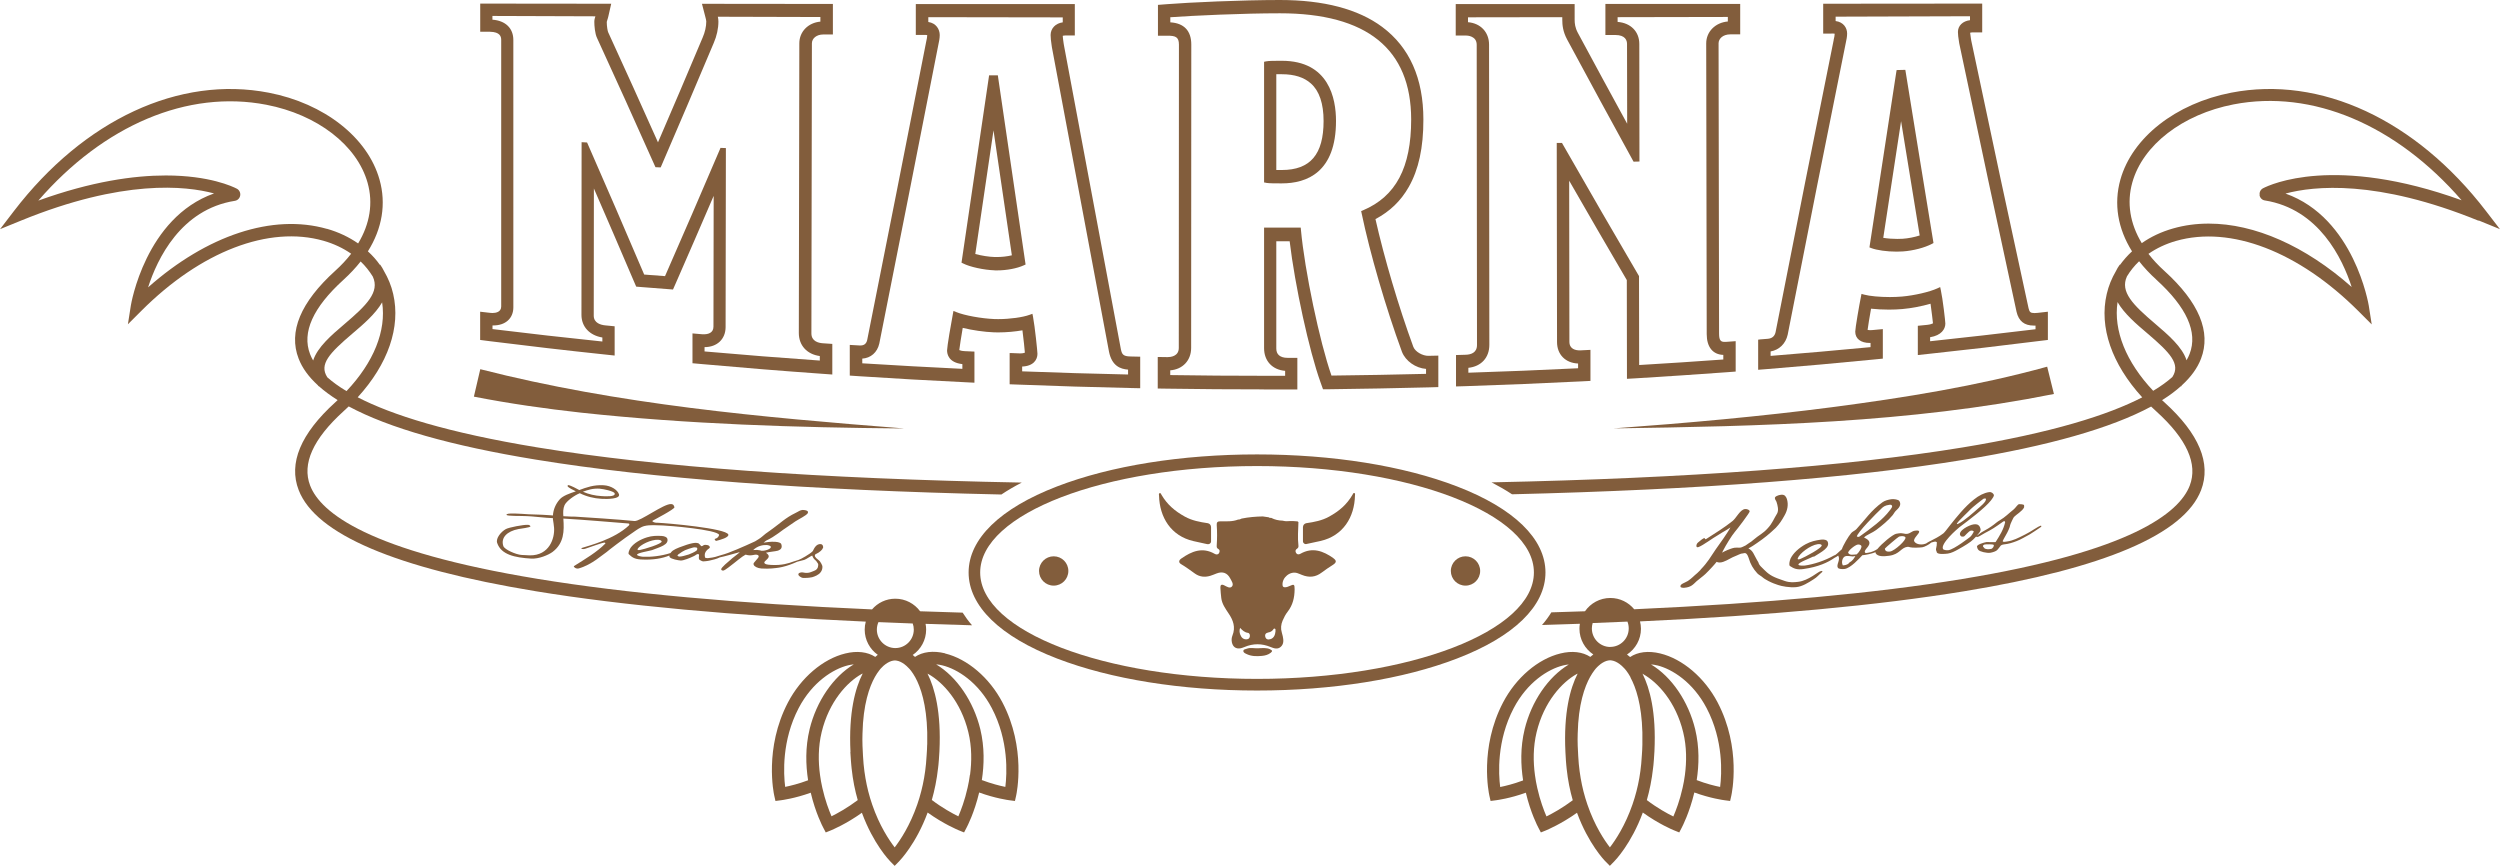
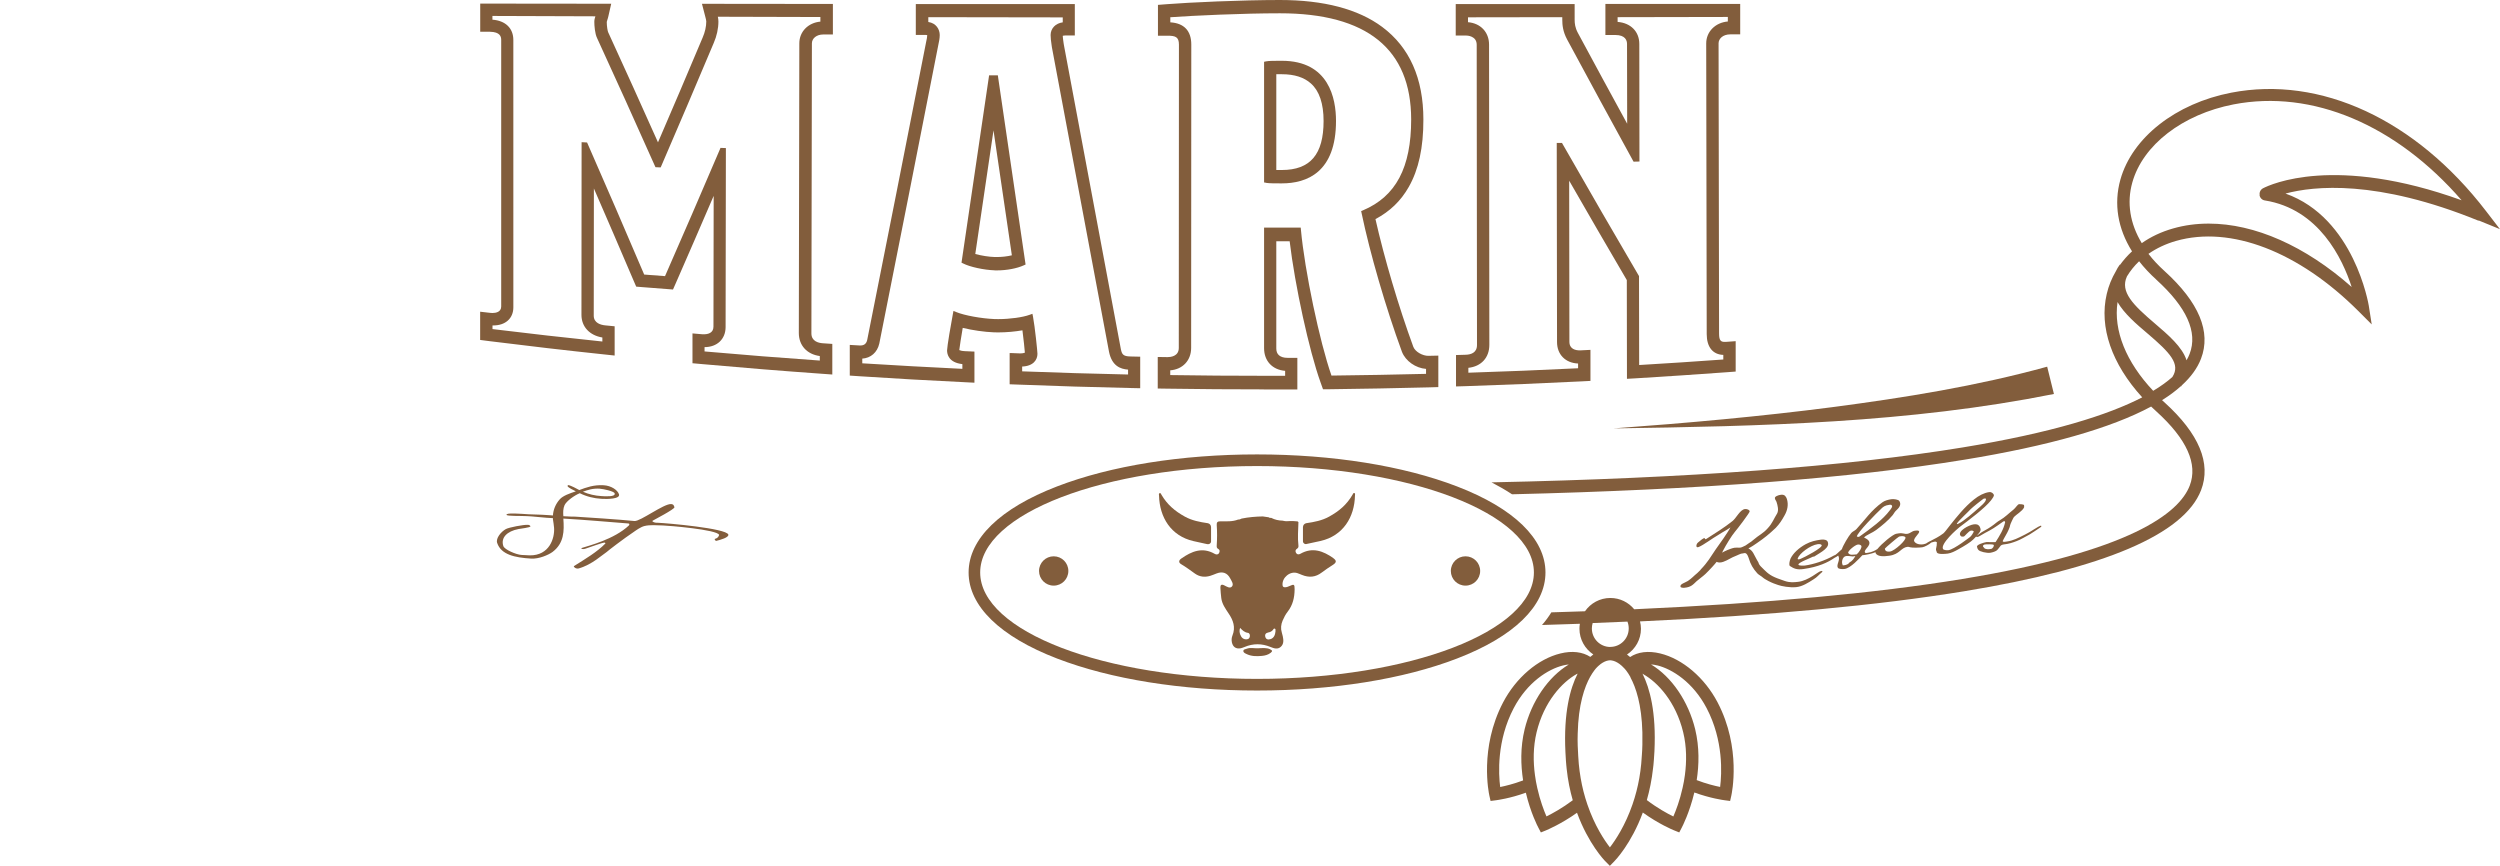
<svg xmlns="http://www.w3.org/2000/svg" id="katman_2" data-name="katman 2" viewBox="0 0 347.92 120.48">
  <defs>
    <style>      .cls-1 {        fill: #825d3c;        stroke-width: 0px;      }    </style>
  </defs>
  <g id="katman_1" data-name="katman 1">
    <g>
      <path class="cls-1" d="m255.03,56.66c-10.11,1.31-20.29,2.22-30.48,2.96,20.48-.3,41.12-.75,61.29-4.79l-.94-3.8c-9.74,2.69-19.83,4.31-29.88,5.63" />
-       <path class="cls-1" d="m125.74,59.62c-19.76-1.55-39.67-3.32-58.9-8.24l-.89,3.82c4.97.97,9.95,1.68,14.93,2.23,14.9,1.61,29.9,2.07,44.86,2.2" />
      <path class="cls-1" d="m344.97,30.69l2.94,1.2-1.94-2.52c-9.77-12.72-23.03-18.88-35.46-16.47-7.73,1.5-13.78,6.25-15.42,12.1-.94,3.37-.37,6.8,1.62,9.98-.63.58-1.18,1.21-1.67,1.88l-.04-.02c-.22.3-.39.6-.53.89-.58.99-1.02,2.05-1.28,3.19-1.08,4.62.71,9.75,4.94,14.38-4.73,2.44-12.48,4.92-25.05,6.98-16.16,2.65-38.13,4.28-65.5,4.85,1.02.53,1.97,1.08,2.85,1.66,26.15-.63,47.25-2.24,62.93-4.81,11.74-1.92,20.43-4.4,26.01-7.4.24.23.48.46.73.68,4.24,3.84,5.8,7.32,4.64,10.33-1.47,3.79-8.15,9.13-31.66,12.99-12.04,1.98-27.32,3.38-45.65,4.21-.79-.96-1.98-1.57-3.32-1.57-1.46,0-2.75.73-3.53,1.85-1.54.05-3.1.11-4.68.15-.37.6-.8,1.19-1.3,1.76,1.78-.05,3.54-.11,5.27-.17-.04.23-.06.46-.06.69,0,1.49.77,2.81,1.93,3.58-.14.1-.28.22-.42.34-1.07-.7-2.53-.88-4.15-.48-3.13.76-6.19,3.38-7.99,6.82-3.33,6.36-1.97,12.68-1.91,12.95l.17.76.77-.1c.15-.02,1.92-.25,4.14-1.05.66,2.79,1.65,4.7,1.73,4.84l.36.69.72-.29c.16-.07,2.11-.88,4.31-2.45,1.59,4.33,3.82,6.64,3.96,6.77l.61.62.61-.62c.13-.13,2.38-2.45,3.98-6.8,2.22,1.6,4.19,2.42,4.35,2.48l.72.29.36-.69c.08-.15,1.07-2.07,1.74-4.87,2.25.82,4.06,1.06,4.21,1.08l.77.1.17-.76c.06-.27,1.42-6.59-1.91-12.95-1.8-3.44-4.87-6.06-7.99-6.82-1.64-.4-3.12-.22-4.19.5-.14-.13-.28-.24-.43-.35,1.17-.77,1.94-2.09,1.94-3.58,0-.36-.05-.7-.13-1.03,18.06-.83,33.14-2.23,45.09-4.19,19.53-3.2,30.62-7.93,32.99-14.07,1.44-3.74-.27-7.85-5.09-12.22-.11-.1-.23-.21-.34-.31,1-.62,1.87-1.27,2.62-1.94l.03.03s.07-.1.1-.15c1.28-1.17,2.17-2.4,2.67-3.7,1.44-3.74-.27-7.85-5.09-12.22-.85-.77-1.59-1.56-2.22-2.38,1.12-.78,2.41-1.39,3.84-1.8,7.6-2.17,17.08,1.48,25.36,9.75l1.87,1.87-.41-2.61c-.02-.13-2.02-12.22-11.59-15.6,3.95-1.06,12.7-1.99,26.84,3.77m-132.73,70.8c-.61,2.51-.54,4.97-.21,7.1-1.3.49-2.46.77-3.19.92-.23-1.82-.5-6.43,1.88-10.97,1.89-3.61,4.79-5.44,6.88-5.95.27-.07.53-.11.79-.13-2.86,1.71-5.2,5.13-6.15,9.02m5.68,3.17c.02.39.04.79.07,1.21.02.2.03.4.05.6.01.17.03.33.05.5.17,1.61.47,3.07.85,4.39-1.45,1.09-2.84,1.85-3.66,2.25-.35-.81-.89-2.22-1.28-3.97-.06-.28-.12-.58-.18-.88-.05-.29-.1-.59-.14-.9-.25-1.84-.27-3.9.23-5.97,1.03-4.25,3.55-6.96,5.56-8.08.05-.03.1-.05.15-.07-1.03,2.02-1.97,5.41-1.7,10.92m12.77-12.07c2.08.51,4.99,2.34,6.88,5.95,2.37,4.52,2.11,9.14,1.88,10.97-.75-.15-1.94-.44-3.26-.95.33-2.12.39-4.57-.21-7.07-.95-3.9-3.29-7.32-6.15-9.03.28.02.57.06.87.14m-1.95,1.22c2.01,1.12,4.53,3.83,5.56,8.08.5,2.06.48,4.11.24,5.94-.04.31-.09.61-.14.9-.05.3-.11.59-.18.88-.39,1.77-.94,3.19-1.29,4-.82-.4-2.23-1.17-3.69-2.28.38-1.33.69-2.82.87-4.46.02-.14.03-.28.05-.43.02-.23.04-.46.06-.69.03-.42.06-.83.08-1.23.26-5.43-.65-8.77-1.66-10.78.04.02.08.04.12.06m-1.8.46c.75,1.37,1.56,3.74,1.66,7.64.01.54.01,1.11,0,1.71-.01.47-.03.95-.07,1.45-.03.4-.05.8-.09,1.22-.13,1.38-.36,2.65-.66,3.81-.08.32-.17.63-.26.93-.09.31-.19.61-.29.9-1.02,2.96-2.38,4.99-3.15,5.99-.77-.99-2.12-3.01-3.13-5.96-.1-.29-.19-.59-.29-.9-.09-.3-.17-.61-.26-.94-.29-1.16-.52-2.43-.65-3.82-.03-.38-.06-.75-.08-1.11-.03-.5-.05-.98-.07-1.44-.02-.58-.02-1.13,0-1.66.09-4.08.96-6.52,1.73-7.9.2-.36.4-.65.57-.88.05-.06.1-.12.14-.18.03-.04.06-.07.09-.11.12-.14.25-.26.38-.38.1-.09.2-.17.3-.25.35-.25.7-.42,1.04-.48.09-.02.18-.03.26-.03.08,0,.16.01.25.03.35.06.7.23,1.05.48.11.08.22.17.33.27.12.11.23.22.35.35.03.04.06.07.1.11.06.07.11.14.18.22.18.23.37.53.58.9m-2.81-4.21c-1.42,0-2.57-1.15-2.57-2.57,0-.26.04-.52.11-.76,1.64-.06,3.25-.13,4.84-.2.12.29.18.62.18.95,0,1.42-1.15,2.57-2.57,2.57m78.24-37.57c-.71.63-1.59,1.28-2.68,1.93-3.78-4.01-5.55-8.4-4.96-12.35.93,1.62,2.62,3.06,4.13,4.34,3.22,2.74,4.65,4.28,3.51,6.07m-2.25-13.53c4.24,3.84,5.8,7.32,4.64,10.33-.11.29-.25.59-.43.89-.59-1.86-2.55-3.53-4.35-5.07-3.08-2.62-4.94-4.45-3.94-6.61.46-.76,1.03-1.47,1.69-2.1.69.88,1.49,1.74,2.4,2.56m14.36-11.76c.06.39.37.69.75.74,7.51,1.2,10.79,8.08,12.07,12.04-6.46-5.72-13.51-8.82-19.89-8.82-1.72,0-3.38.22-4.98.68-1.61.46-3.08,1.15-4.34,2.04-1.64-2.72-2.11-5.61-1.32-8.43,1.46-5.23,6.99-9.5,14.09-10.88,10.95-2.12,22.63,2.84,31.74,13.34-17.67-6.38-26.62-2.19-27.63-1.67-.35.18-.54.56-.47.94" />
      <path class="cls-1" d="m215.08,79.67c0-4.67-4.38-8.93-12.32-11.98-7.46-2.87-17.34-4.45-27.82-4.45s-20.37,1.58-27.82,4.45c-7.94,3.05-12.32,7.31-12.32,11.98s4.38,8.93,12.32,11.98c7.46,2.87,17.34,4.45,27.82,4.45s20.37-1.58,27.82-4.45c7.94-3.05,12.32-7.31,12.32-11.98m-40.14,14.81c-21.28,0-38.53-6.63-38.53-14.81s17.25-14.81,38.53-14.81,38.53,6.63,38.53,14.81-17.25,14.81-38.53,14.81" />
      <path class="cls-1" d="m84.14,49.33l1.4.15v-4.07s-1.32-.13-1.32-.13c-.59-.06-1.59-.31-1.59-1.35l.02-17.7c1.82,4.17,3.67,8.48,5.53,12.83l.36.83.86.07c1.12.09,2.24.18,3.36.26l.9.07.37-.84c1.73-3.95,3.51-8.05,5.29-12.19l-.03,18.2c0,.92-.83,1.06-1.32,1.06-.07,0-.14,0-.21,0l-1.39-.12v4.15s1.33.12,1.33.12c5.57.5,11.21.96,16.74,1.35l1.39.1v-4.26s-1.33-.09-1.33-.09c-.59-.04-1.58-.27-1.58-1.37l.07-40.37c0-.7.67-1.23,1.56-1.23h1.36s0-4.25,0-4.25l-18.22-.02.47,1.82c.06.24.13.49.13.63,0,.71-.18,1.51-.51,2.26-2.1,4.98-4.18,9.88-6.21,14.57-2.34-5.24-4.66-10.37-6.91-15.27l-.02-.04c-.08-.16-.2-.85-.2-1.45,0-.04.05-.18.08-.28.05-.15.11-.33.15-.53l.39-1.72-18.23-.02v3.92h1.36c1.4.03,1.56.66,1.56,1.14v37.09c0,.79-.77.91-1.22.91-.1,0-.2,0-.31-.02l-1.4-.16v3.93l1.32.17c5.29.66,10.67,1.29,15.99,1.85m-15.6-4.04s.09,0,.13,0c1.69,0,2.78-.99,2.78-2.52V5.58c.01-1.65-1.1-2.71-2.91-2.84v-.52c4.78.02,9.56.04,14.33.05-.08.23-.15.48-.15.77,0,.51.08,1.64.38,2.25,2.6,5.65,5.3,11.63,8.04,17.78l.09.2.72.03.1-.22c2.38-5.51,4.83-11.26,7.29-17.1.42-.96.65-2.02.65-2.98,0-.23-.03-.45-.08-.67,4.76.01,9.51.03,14.27.04v.64c-1.69.15-2.93,1.39-2.93,3.02l-.07,40.31c0,1.73,1.13,2.97,2.92,3.21v.63c-5.32-.37-10.71-.8-16.04-1.27v-.6c1.75,0,2.92-1.12,2.93-2.77l.04-24.93-.75-.03-.09.22c-2.58,6.05-5.15,11.98-7.63,17.63-.97-.07-1.94-.15-2.9-.22-2.68-6.28-5.32-12.4-7.86-18.18l-.09-.2-.76-.04-.02,24.03c0,1.65,1.13,2.86,2.91,3.15v.56c-5.1-.53-10.24-1.11-15.29-1.73v-.52Z" />
      <path class="cls-1" d="m138.43,37.63c.1,0,.21,0,.31,0,1.36,0,2.79-.27,3.75-.71l.24-.11-.04-.26c-1.26-8.62-2.52-17.21-3.78-25.77l-.04-.3h-1.22s-.04.29-.04.29c-1.25,8.54-2.5,17.05-3.76,25.53l-.04.25.22.11c.95.49,2.89.91,4.4.96m-.17-19.51c.85,5.8,1.7,11.6,2.56,17.42-.66.16-1.4.24-2.11.24-.08,0-.17,0-.25,0-.83-.02-1.88-.19-2.73-.42.85-5.73,1.69-11.48,2.54-17.24" />
      <path class="cls-1" d="m134.23,53.19l1.38.07v-4.33s-1.34-.06-1.34-.06c-.4-.02-.65-.09-.77-.15.05-.48.27-1.86.48-3.09,1.35.33,3.01.57,4.34.62.2,0,.41.01.62.01,1.12,0,2.32-.11,3.35-.29.16,1.21.3,2.6.34,3.11-.1.04-.3.1-.62.1-.04,0-.08,0-.12,0l-1.02-.04h-.36s0,4.34,0,4.34l1.35.05c5.12.2,10.31.36,15.47.47l1.35.03v-4.39s-1.35-.03-1.35-.03c-1.03-.02-1.19-.3-1.34-1.01-2.65-14.17-5.29-28.29-7.93-42.34l-.05-.32c-.05-.38-.1-.68-.11-.95.06-.02.16-.05.32-.05h1.36s0-4.37,0-4.37h-22.13s0,4.29,0,4.29h1.36c.12,0,.2.03.23.04,0,.25-.07.57-.15.93-2.8,14.27-5.56,28.25-8.21,41.51-.12.5-.43.74-.94.74-.03,0-.07,0-.1,0l-1.38-.08v4.27s1.34.09,1.34.09c4.87.32,9.79.6,14.64.83m-14.26-3.28c1.2-.07,2.11-.86,2.39-2.1,2.65-13.27,5.41-27.27,8.22-41.59.09-.43.19-.88.19-1.34,0-.8-.5-1.66-1.59-1.82v-.67c6.24.01,12.47.02,18.71.03v.69c-.99.13-1.68.83-1.69,1.76,0,.43.06.86.13,1.35l.05.36c2.65,14.07,5.29,28.2,7.95,42.38.4,1.96,1.57,2.4,2.65,2.48v.68c-4.91-.11-9.87-.25-14.74-.44v-.67c1.57-.06,2.13-.95,2.13-1.77,0-.33-.36-3.8-.62-5.17l-.08-.4-.39.14c-.95.35-2.75.6-4.37.6-.19,0-.37,0-.55-.01-1.78-.07-4.15-.5-5.29-.97l-.39-.16-.08.42c-.24,1.21-.81,4.58-.81,5.07,0,.52.21,1.7,2.13,1.91v.66c-4.63-.22-9.31-.48-13.93-.77v-.65Z" />
      <path class="cls-1" d="m176.21,25.45c.41.07,1.27.07,1.98.07h.21c3.44,0,7.53-1.51,7.53-8.69,0-3.12-.98-8.37-7.54-8.37-.95,0-1.83,0-2.19.08l-.28.06v16.79l.29.05Zm2.18-15.12v-.35s0,.35,0,.35c1.74,0,3.1.43,4.05,1.29,1.17,1.04,1.76,2.8,1.76,5.22,0,4.65-1.85,6.82-5.82,6.82,0,0-.56,0-.76,0v-13.33c.29,0,.58,0,.76,0" />
      <path class="cls-1" d="m175.89,54.2c1.1,0,2.2,0,3.3,0h1.36v-4.4h-1.38c-.5,0-.9-.12-1.17-.35-.26-.22-.38-.54-.38-.95v-14.92s1.86,0,1.86,0c.73,6.14,2.71,15.23,4.3,19.64l.34.95h.93c4.56-.06,9.19-.14,13.76-.26l1.36-.04v-4.38s-1.41.03-1.41.03c-.74,0-1.78-.52-2.07-1.25-2.06-5.62-4.06-12.41-5.27-17.78,2.02-1.07,3.54-2.54,4.64-4.48,1.37-2.41,2.04-5.48,2.03-9.38,0-5.72-1.93-10.05-5.73-12.88-3.34-2.49-8.14-3.75-14.25-3.75-5.34,0-12.67.34-15.69.58l-1.27.1v4.29s1.36,0,1.36,0c1.08,0,1.56.18,1.56,1.24l-.02,42.21c0,1.19-1.17,1.28-1.56,1.28,0,0-1.37-.02-1.37-.02v4.39s1.36.02,1.36.02c4.44.07,8.95.1,13.4.1m-13.04-2.65c1.74-.12,2.93-1.37,2.93-3.12l.02-42.22c0-1.91-1.01-2.98-2.92-3.09v-.71c3.17-.23,10.13-.55,15.25-.55,12.11,0,18.26,4.98,18.27,14.77,0,6.69-2.12,10.71-6.7,12.65l-.26.11.06.28c1.16,5.57,3.36,13.15,5.62,19.31.5,1.28,1.91,2.26,3.35,2.37v.69c-4.37.11-8.79.19-13.16.24-1.65-4.7-3.73-14.61-4.25-20.27l-.03-.32h-.32c-1.48,0-2.96,0-4.43,0h-.35v16.78c0,1.78,1.16,3.01,2.93,3.15v.69c-.97,0-1.95,0-2.92,0-4.34,0-8.73-.03-13.07-.1v-.69Z" />
      <path class="cls-1" d="m203.96,4.94c.26,0,1.55.06,1.55,1.29l.04,41.79c0,1.08-.86,1.33-1.57,1.35l-1.35.04v4.37s1.38-.04,1.38-.04c5.29-.17,10.67-.4,15.98-.66l1.35-.07v-4.32s-1.39.07-1.39.07c-.04,0-.08,0-.12,0-.53,0-1.42-.16-1.42-1.2l-.03-22.41c2.75,4.8,5.45,9.44,8.02,13.83l.02,13.74,1.38-.08c4.13-.25,8.3-.53,12.41-.83l1.34-.1v-4.23s-1.39.1-1.39.1c-.05,0-.1,0-.14,0-.52,0-.78-.17-.78-1.16l-.07-40.39c0-.62.57-1.25,1.65-1.25h1.36s0-4.23,0-4.23h-18.76s0,4.32,0,4.32h1.38c1.42,0,1.63.78,1.63,1.25l.02,11.1c-2.21-4.04-4.52-8.29-6.87-12.66-.38-.71-.44-1.31-.44-1.8V.57s-16.55,0-16.55,0v4.37s1.37,0,1.37,0Zm13.46-2.53v.36c0,.69.08,1.62.67,2.72,3.16,5.87,6.24,11.54,9.15,16.83l.1.18.82-.02-.02-16.36c0-1.73-1.2-2.93-3.02-3.07v-.66c5.11,0,10.23-.02,15.34-.03v.63c-1.74.15-3.01,1.42-3.01,3.05l.07,40.45c0,1.8.84,2.85,2.31,2.9v.64c-3.88.28-7.81.54-11.71.77l-.02-12.38-.05-.08c-3.39-5.78-6.85-11.76-10.57-18.27l-.1-.18h-.73s.04,27.71.04,27.71c0,1.74,1.17,2.92,2.93,2.99v.66c-5.07.25-10.21.46-15.27.62v-.68c1.79-.19,2.93-1.42,2.92-3.22l-.04-41.76c0-1.74-1.19-2.98-2.93-3.12v-.68c4.38,0,8.75-.01,13.12-.02" />
-       <path class="cls-1" d="m246.09,51.35c4.83-.39,9.75-.83,14.61-1.31l1.33-.13v-4.11s-1.4.13-1.4.13c-.11.01-.22.02-.32.02-.19,0-.32-.02-.4-.04.06-.49.26-1.73.48-2.95.75.08,1.62.13,2.49.13.67,0,1.3-.03,1.87-.08,1.26-.11,2.7-.39,3.92-.74.15,1.07.29,2.28.34,2.73-.11.06-.36.16-.8.21l-1.31.13v4.07s1.4-.15,1.4-.15c5.09-.54,10.27-1.15,15.38-1.79l1.32-.16v-3.93l-1.4.16c-.17.02-.33.03-.46.03-.58,0-.7-.15-.83-.68-2.6-11.92-5.28-24.44-7.97-37.22l-.05-.3c-.05-.32-.09-.58-.11-.81.06-.02.17-.05.32-.05h1.36s0-4.01,0-4.01l-22.13.02v4.16s1.38-.01,1.38-.01c.11,0,.18.01.22.03,0,.24-.07.53-.14.83v.04c-2.6,12.86-5.32,26.54-8.09,40.67-.13.56-.49.86-1.09.91l-1.01.08-.32.04v4.19s1.4-.11,1.4-.11Zm2.7-4.78c2.77-14.14,5.5-27.81,8.09-40.63.09-.41.18-.84.18-1.28,0-.77-.5-1.59-1.6-1.73v-.61c6.23-.02,12.47-.04,18.7-.06v.55c-1.01.12-1.68.77-1.68,1.64,0,.39.06.78.13,1.23l.05.34c2.69,12.81,5.38,25.38,7.98,37.38.3,1.28,1.08,1.91,2.38,1.91.08,0,.17,0,.26,0v.51c-4.86.59-9.79,1.15-14.67,1.67v-.56c1.56-.25,2.12-1.13,2.12-1.9,0-.3-.36-3.44-.63-4.66l-.09-.42-.39.18c-1.09.5-3.2.99-4.92,1.14-.52.04-1.08.07-1.68.07-1.42,0-2.83-.13-3.6-.34l-.36-.1-.07.36c-.24,1.17-.8,4.42-.8,4.89,0,.99.76,1.58,2.03,1.58.03,0,.07,0,.1,0v.58c-4.61.44-9.29.85-13.91,1.22v-.62c1.2-.21,2.1-1.08,2.38-2.34" />
-       <path class="cls-1" d="m263.94,35.02c.31,0,.61-.01.89-.03,1.42-.1,3-.51,4.03-1.05l.22-.12-.04-.25c-1.27-7.72-2.55-15.65-3.83-23.55l-.05-.3-1.21.03-.05.29c-1.21,7.82-2.45,15.94-3.69,24.11l-.04.28.26.1c.76.29,2.17.49,3.51.49m.63-18.15c.86,5.33,1.73,10.63,2.59,15.9-.75.24-1.6.41-2.38.46-.24.02-.49.02-.74.02-.64,0-1.35-.05-1.95-.15.83-5.44,1.65-10.85,2.48-16.24" />
      <path class="cls-1" d="m146.64,77.42c-1.12,0-2.04.91-2.04,2.04s.91,2.04,2.04,2.04,2.04-.91,2.04-2.04-.91-2.04-2.04-2.04" />
      <path class="cls-1" d="m203.95,77.42c-1.12,0-2.04.91-2.04,2.04s.91,2.04,2.04,2.04,2.04-.91,2.04-2.04-.91-2.04-2.04-2.04" />
      <path class="cls-1" d="m185.56,77.67c-1.42-.99-2.9-1.56-4.59-.6-.22.12-.45.13-.6-.12-.13-.23-.1-.45.14-.59.18-.11.21-.26.19-.44-.13-1.09-.03-2.17,0-3.26-.04-.03-.08-.07-.12-.1-.19-.01-.38-.03-.56-.04-.19,0-.39,0-.58,0-.28.02-.55.04-.83-.04h-.05s-.04-.02-.04-.02c-.57-.01-1.11-.13-1.61-.39-.13.02-.25,0-.35-.08-.23-.04-.46-.07-.69-.1-.04,0-.07-.02-.11-.02-1,.02-1.99.1-2.97.3-.15.08-.3.15-.47.13-.8.32-1.65.25-2.48.25-.4,0-.54.13-.51.54.07.93.06,1.87,0,2.81-.01.19-.02.37.2.49.26.14.24.4.11.6-.15.23-.39.21-.61.08-1.71-.97-3.2-.34-4.63.66-.39.27-.39.58,0,.8.66.39,1.27.85,1.89,1.29.66.47,1.38.54,2.13.32.31-.09.61-.23.91-.34.82-.31,1.47-.08,1.88.7.18.35.51.79.25,1.11-.29.35-.74.02-1.09-.15-.4-.2-.55-.03-.53.34.02.48.07.95.12,1.42.1.83.58,1.48,1.02,2.15.64.94,1,1.92.54,3.07-.12.29-.15.63-.08.96.14.64.57.94,1.22.82.18-.04.37-.11.54-.18,1.21-.51,2.41-.5,3.62,0,.47.19.97.37,1.41-.01.46-.4.4-.96.29-1.49-.04-.17-.08-.33-.13-.5-.18-.57-.12-1.12.11-1.67.19-.44.41-.87.7-1.24.72-.92.96-1.97.97-3.11,0-.7-.07-.76-.69-.47-.21.1-.42.18-.65.18-.2,0-.32-.07-.34-.29-.1-1.06,1.06-2.01,2.06-1.68.22.07.43.17.64.25.98.4,1.89.33,2.75-.33.5-.38,1.03-.73,1.56-1.07.51-.33.54-.59.04-.94m-11.6,10.89c-.03.23-.16.38-.4.41-.5.05-.78-.23-.94-.66-.09-.26-.15-.54-.02-.93.33.35.63.63,1.08.69.23.03.31.26.28.49m2.88.38c-.31.11-.63.07-.73-.31-.09-.33.06-.54.41-.61.25-.04.47-.14.64-.34.08-.09.13-.28.3-.18.13.08.04.24.07.35-.05.49-.19.92-.69,1.1" />
      <path class="cls-1" d="m168.06,75.72c.25.06.48-.13.48-.38v-1.98c0-.28-.2-.51-.47-.55-1.09-.16-2.17-.36-3.17-.91-1.41-.78-2.45-1.67-3.26-3.04-.05-.09-.08-.25-.22-.23-.2.03-.13.22-.12.33.07,3.05,1.67,5.62,4.77,6.34.66.15,1.33.28,1.99.44" />
      <path class="cls-1" d="m188.45,68.62c-.14-.02-.17.14-.22.23-.81,1.38-1.85,2.27-3.26,3.05-.99.55-2.08.75-3.17.91-.27.04-.47.28-.47.55v1.97c0,.25.24.44.48.38.66-.15,1.33-.28,1.99-.43,3.1-.72,4.71-3.29,4.77-6.34,0-.11.08-.3-.12-.33" />
      <path class="cls-1" d="m176.77,90.36c-.55-.25-1.12-.16-1.69-.14-.53.03-1.07-.14-1.59.07-.17.07-.43.06-.45.28-.03.24.22.34.4.43.69.35,1.43.35,2.18.28.44-.04.86-.15,1.22-.43.27-.21.24-.34-.07-.48" />
-       <path class="cls-1" d="m131.52,90.92c-1.64-.4-3.12-.22-4.18.5-.1-.1-.21-.18-.32-.27,1.13-.77,1.87-2.07,1.87-3.54,0-.27-.03-.53-.08-.79,2.12.07,4.27.14,6.47.2-.5-.57-.93-1.16-1.31-1.76-2.01-.06-3.98-.12-5.92-.19-.78-1.06-2.04-1.75-3.45-1.75-1.3,0-2.46.58-3.24,1.49-18.73-.82-34.3-2.24-46.54-4.25-23.52-3.86-30.2-9.19-31.66-12.99-1.16-3.01.4-6.48,4.64-10.33.25-.23.49-.45.73-.68,5.58,3,14.27,5.48,26.01,7.4,16.06,2.63,37.79,4.26,64.82,4.86.87-.58,1.82-1.14,2.84-1.66-28.24-.54-50.85-2.18-67.38-4.89-12.56-2.06-20.32-4.54-25.04-6.98,4.22-4.62,6.01-9.76,4.94-14.38-.26-1.14-.7-2.2-1.28-3.19-.14-.29-.32-.59-.53-.89l-.04.03c-.48-.68-1.04-1.31-1.67-1.88,1.99-3.18,2.57-6.61,1.62-9.98-1.64-5.86-7.69-10.61-15.42-12.1-12.44-2.41-25.7,3.75-35.46,16.47l-1.93,2.52,2.94-1.2c14.14-5.77,22.89-4.84,26.84-3.77-9.56,3.38-11.56,15.47-11.58,15.6l-.41,2.61,1.87-1.87c8.28-8.28,17.76-11.92,25.36-9.75,1.43.41,2.72,1.02,3.84,1.8-.63.82-1.37,1.61-2.22,2.38-4.82,4.37-6.54,8.48-5.09,12.22.5,1.3,1.39,2.53,2.67,3.7.04.05.07.1.11.15l.03-.02c.75.67,1.62,1.31,2.62,1.94-.11.1-.22.21-.33.31-4.82,4.37-6.54,8.48-5.09,12.22,2.37,6.13,13.46,10.86,32.99,14.07,12.12,1.99,27.49,3.4,45.93,4.23-.1.36-.15.73-.15,1.12,0,1.44.72,2.72,1.82,3.5-.12.09-.24.19-.35.29-1.07-.7-2.53-.88-4.16-.48-3.13.76-6.19,3.38-7.99,6.82-3.33,6.36-1.97,12.69-1.91,12.95l.17.76.77-.1c.15-.02,1.92-.25,4.14-1.05.66,2.79,1.65,4.7,1.73,4.84l.36.69.72-.29c.16-.07,2.11-.87,4.31-2.45,1.59,4.33,3.82,6.64,3.95,6.77l.61.62.61-.62c.13-.14,2.38-2.45,3.98-6.8,2.22,1.6,4.19,2.41,4.35,2.48l.72.29.36-.69c.08-.15,1.08-2.07,1.74-4.87,2.25.82,4.06,1.06,4.21,1.08l.77.1.17-.76c.06-.27,1.42-6.6-1.91-12.95-1.8-3.44-4.87-6.06-7.99-6.82M45.49,31.85c-7.54-2.15-16.68.88-24.88,8.14,1.27-3.95,4.55-10.85,12.07-12.04.39-.06.69-.36.75-.75.06-.38-.13-.76-.47-.94-.58-.3-3.83-1.84-9.88-1.84-4.41,0-10.31.81-17.75,3.5,9.11-10.5,20.78-15.46,31.74-13.34,7.1,1.37,12.63,5.64,14.09,10.87.79,2.82.32,5.71-1.32,8.43-1.27-.88-2.73-1.58-4.35-2.04m-1.91,18.33c-.18-.3-.32-.6-.43-.89-1.16-3.01.4-6.48,4.64-10.33.91-.83,1.71-1.68,2.4-2.56.66.63,1.22,1.34,1.69,2.1,1,2.16-.86,3.99-3.94,6.61-1.81,1.54-3.76,3.21-4.36,5.07m1.96,2.32c-1.15-1.79.29-3.33,3.51-6.07,1.51-1.28,3.19-2.72,4.13-4.34.6,3.95-1.17,8.34-4.96,12.35-1.09-.65-1.97-1.3-2.68-1.93m76.49,35.12c0-.37.08-.72.22-1.04,1.57.07,3.16.13,4.77.19.1.27.15.55.15.85,0,1.42-1.15,2.57-2.57,2.57,0,0-.02,0-.03,0,0,0-.01,0-.01,0h-.01c-1.39-.03-2.52-1.17-2.52-2.57m-9.36,13.87c-.61,2.51-.54,4.97-.21,7.1-1.3.49-2.46.77-3.19.92-.23-1.82-.49-6.44,1.88-10.97,1.89-3.61,4.79-5.44,6.88-5.95.27-.07.53-.1.79-.13-2.86,1.71-5.2,5.13-6.15,9.02m5.67,3.17c.02.39.04.79.08,1.21.01.2.03.4.05.6.02.17.03.33.05.5.17,1.61.47,3.07.85,4.39-1.45,1.09-2.84,1.85-3.65,2.25-.35-.81-.89-2.22-1.28-3.97-.06-.28-.12-.58-.18-.88-.05-.29-.1-.59-.14-.9-.25-1.84-.27-3.9.23-5.97,1.03-4.25,3.55-6.96,5.56-8.08.05-.03.1-.05.15-.07-1.03,2.02-1.97,5.41-1.7,10.92m10.67-1.03c-.01.46-.03.95-.07,1.45-.02.4-.05.8-.09,1.22-.13,1.38-.36,2.65-.66,3.81-.08.32-.17.63-.26.94-.09.31-.19.61-.29.9-1.02,2.96-2.38,4.99-3.15,5.99-.77-1-2.12-3.01-3.13-5.96-.1-.29-.19-.59-.29-.9-.09-.3-.18-.62-.26-.94-.29-1.16-.52-2.43-.65-3.82-.03-.38-.06-.75-.08-1.11-.03-.5-.05-.98-.07-1.44-.02-.59-.02-1.14,0-1.67.09-4.07.96-6.51,1.73-7.88.2-.36.4-.65.58-.88.05-.07.1-.12.14-.18.03-.04.06-.07.09-.11.13-.14.26-.27.39-.39.1-.08.19-.16.29-.23.35-.25.7-.42,1.04-.48.09-.02.18-.03.26-.03.08,0,.16.01.24.03.35.06.7.23,1.05.48.11.08.22.17.33.27.12.11.23.22.35.35.03.04.06.07.1.11.06.07.12.14.18.22.18.23.37.53.58.9.75,1.37,1.56,3.74,1.66,7.64.01.54.01,1.11,0,1.71m5.94,4.21c-.04.31-.09.61-.14.9-.05.3-.11.59-.18.88-.39,1.77-.94,3.19-1.29,4-.82-.41-2.23-1.17-3.69-2.28.38-1.33.69-2.82.87-4.45.02-.14.03-.28.05-.43.02-.23.04-.46.06-.69.03-.42.06-.83.08-1.23.26-5.42-.65-8.77-1.66-10.78.04.02.08.04.12.06,2.01,1.12,4.53,3.83,5.56,8.08.5,2.06.48,4.11.24,5.94m4.91,1.68c-.75-.15-1.94-.45-3.27-.95.33-2.12.39-4.57-.21-7.07-.95-3.9-3.29-7.32-6.15-9.03.28.02.57.06.87.14,2.09.51,4.99,2.34,6.88,5.95,2.37,4.52,2.11,9.14,1.88,10.97" />
      <path class="cls-1" d="m79.88,78.79c-.12.09.29.42.65.32,1.84-.51,3.33-1.93,3.9-2.29.14-.15,2.43-1.9,3.75-2.78.3-.21.99-.72,1.53-.84.72-.18,1.72-.1,2.57-.07.63.01,7.55.57,7.8,1.31,0,0-.07.42-.55.54-.18.03.04.32.16.29.5-.12,1.79-.47,1.67-.88-.31-.86-8.41-1.58-9.86-1.64-.17.02-.49-.04-.61-.13-.09-.07-.13-.07-.07-.15.1-.07,3.12-1.63,3.04-1.88-.06-.16-.08-.42-.47-.44-1.02-.06-4.28,2.43-5.09,2.36-1.77-.19-7.3-.56-8.25-.61-.21,0-.77,0-1.65-.06-.04-.53-.04-1.07.17-1.54.26-.56,1.36-1.36,2.12-1.66.94.47,1.97.72,3.01.78.8.05,2.67.04,2.44-.64-.2-.6-1.09-1.19-2.13-1.25-1.37-.08-2.41.3-3.39.67-.29-.16-1.22-.67-1.55-.69-.04,0-.1.1-.09.13.08.23.84.57,1.16.74-.82.27-1.79.6-2.24,1.11-.57.64-.9,1.43-.95,2.25-.1-.01-.19-.02-.29-.03-.62-.04-1.62-.11-3.1-.14-.99-.06-3.22-.25-3.06.08.03.2,1.99.13,2.85.18.53,0,2.7.26,3.6.28,0,.05,0,.1,0,.16.05.39.14.8.16,1.19.1,1.43-.64,3.86-3.38,3.83-.39-.01-.77-.03-1.16-.06-.75-.05-2.35-.74-2.52-1.23-.39-1.16.51-2.07,2.1-2.37.24-.05,1.72-.22,1.67-.38-.03-.1-.15-.2-.33-.21-.64-.04-2.67.36-3.09.59-.66.36-1.43,1.28-1.21,1.93.55,1.64,2.46,2.04,4.72,2.18,1.08.07,2.4-.5,2.98-.92,1.62-1.22,1.64-2.92,1.51-4.65,2.73.15,6.94.52,9.02.68.26.02.15.2.11.27-2.05,1.95-5.66,2.84-6.47,3.11-.37.12,0,.27.41.13.53-.17,2.43-.86,2.61-.85.13,0,.2.08.17.13-1.14,1.17-2.76,2.13-4.4,3.16m3.66-10.78c.4.02,1.93.33,2.03.64.17.51-1.31.42-1.86.38-.86-.05-1.75-.25-2.56-.61.75-.26,1.35-.48,2.39-.42" />
-       <path class="cls-1" d="m114.55,76.27c.04-.33-.1-.54-.34-.55-.57-.04-.87.49-1.1.98-.4.42-1.69,1.14-1.97,1.22-.11.04-.18.06-.25.08-.14.03-.36.11-.51.16-.6.22-1.54.55-3.07.46-.64-.04-.88-.11-.94-.3-.08-.24.73-.58.6-.98-.04-.12-.14-.27-.38-.41.43-.13,1.32-.19,1.69-.3.4-.15.62-.4.45-.9-.06-.19-.41-.3-.87-.33-.6-.04-1.34.08-1.6.12.14-.11.3-.25.34-.27,1.4-.66,2-1.32,3.33-2.17.28-.18.49-.35.76-.52.59-.38,1.47-.78,1.72-1.13.06-.14.13-.38-.52-.45-.48-.07-.84.26-1.18.41-1.4.67-2.2,1.49-3.25,2.23-.82.57-1.18.85-1.41,1.07-.21.2-.76.52-.97.65-1.53.71-3.7,1.66-4.6,1.88-.01,0-.2.05-.37.11-.33.1-.64.25-1.62.35-.08,0-.38-.02-.38-.12-.09-.45,0-.7.27-.99.13-.19.6-.29.32-.58-.09-.12-.31-.15-.47-.16-.42-.02-.39.19-.59.18-.09,0-.07-.02-.07-.02-.11-.13-.19-.24-.37-.38-.08-.03-.28-.06-.37-.06-.24-.01-.73.09-1.25.26-.64.22-1.5.5-1.95.82-.13.1-.24.22-.32.34-1.33.43-2.8.57-3.85.51-.11,0-.75-.1-.8-.26-.09-.27,1.8-.55,2.09-.66,1.03-.41,2.41-.74,2.11-1.62-.05-.15-.35-.33-.77-.35-.68-.04-1.35-.03-2.04.19-.94.29-1.82.81-2.28,1.44-.2.3-.39.78-.26.91.42.4.75.67,1.63.73,1.8.11,3.1-.17,4.02-.55-.01.09,0,.17.04.23.22.28,1.21.45,1.54.47.35.02,1.3-.36,1.79-.6.17-.07.29-.16.36-.22.11-.06.21-.08.21-.08.08-.02.16.04.18.09.04.11-.12.47.06.7.06.04.36.22.51.23.09,0,.63-.04.93-.12.4-.09.95-.21,1.4-.44.55-.1,2.01-.52,2.76-.73.06.04-1.23.97-1.21,1.01-.28.25-1.44,1.17-1.36,1.4.04.11.1.15.27.16.24.01,1.21-.82,1.49-1.02.16-.11,1.16-.97,1.63-1.2.15.05.4.09.53.1.42.02.74-.12.96-.1.07,0,.28.07.3.12.01.04.05.15.03.2.02.07-.73.84-.71.92,0,.07,0,.12.02.17.08.23.51.48,1.08.52,1.15.07,1.91-.05,2.42-.12.64-.1,1.38-.33,2.01-.59.23-.09.43-.17.56-.24.47-.12.75-.18.97-.25.28-.08.97-.6,1.12-.59,0,.11.19.43.31.53.24.2.36.37.49.6.05.1,0,.39-.03.49-.16.43-.51.48-.92.65-.3.13-.6.14-.82.12-.11,0-.21-.04-.37-.06-.25-.04-.64.08-.6.29-.04.13.35.46.66.48.24.02.78,0,1.26-.1.12-.03.45-.15.61-.24.16-.1.46-.25.59-.49.09-.11.21-.35.22-.61.02-.2-.02-.32-.14-.54-.11-.21-.23-.38-.39-.5-.16-.14-.54-.39-.52-.65.02-.08.03-.12.08-.16.64-.28,1-.68,1.03-.86m-25.77.11c.33-.57,1.89-1.33,2.86-1.27.29.02.45.11.48.22.11.34-2.5,1.11-2.97,1.19-.51.1-.37-.13-.37-.13m8.29.08c0,.12-.21.2-.3.28-.11.06-.42.24-.86.4-.23.08-.51.16-.73.21-.23.04-.4.1-.56.09-.11,0-.23-.05-.27-.1-.1-.11.17-.27.42-.43.03-.02.26-.2.61-.36.17-.07.36-.14.54-.2.33-.1.62-.2.78-.2.24.02.31.02.35.09.03.03.06.12,0,.21m8.41.06c-.11,0-.6.02-.6.02.6-.58,1.35-.73,1.92-.7-.09,0,.46.03.53.23.1.3-.75.6-1.28.57-.12-.05-.35-.09-.58-.11" />
      <path class="cls-1" d="m236.67,79.3c-.19.2-.33.32-.46.45-.51.41-.72.7-1.31,1.1-.45.28-1.12.42-1.03.8.02.13.3.16.52.15.96-.08,1.23-.45,1.73-.92.46-.4.8-.61,1.22-1,.29-.26.61-.63.93-.96.25-.27.45-.5.63-.73.23.13.58.12.92,0,.71-.25.95-.53,1.92-.9.08-.04.14-.06.22-.1.17-.07.33-.15.5-.16.09-.03.18-.04.33-.06.36-.05.55.64.59.75.23.79.59,1.42,1.18,2.07.21.23.54.36.77.58.21.19.54.35.8.5.48.25,1,.44,1.32.54.48.17,1.61.39,2.52.3.85-.08,1.7-.62,2.44-1.1.49-.3.68-.59,1.22-1.04-.04-.2-.25-.08-.25-.08-.28,0-1.68,1.32-3.13,1.48-.55.06-1.12.14-1.87-.12-.39-.15-.99-.33-1.4-.52-.93-.41-1.32-.91-1.84-1.41-.22-.2-.38-.44-.43-.66l-.2-.34c-.45-.77-.53-1.27-1.19-1.6.42-.21.88-.52,1.19-.74,1.05-.72,1.68-1.23,2.62-2.12.57-.61.82-1.02,1.2-1.69.44-.75.59-1.54.35-2.33-.12-.3-.27-.64-.8-.59-.41.04-.93.26-.87.49.01.2.17.33.23.52.15.48.33,1.14.08,1.6-.47.74-.65,1.36-1.32,2.07-.67.75-1.18.9-2.03,1.64-.15.14-.33.27-.49.36-.2.14-.38.27-.55.38-.12.06-.26.12-.4.19-.48.23-.56.05-1.16.13-.26.04-.77.23-.95.31-.26.12-.53.23-.76.37.06-.12.12-.24.19-.38.31-.61,1.15-2,1.58-2.5.33-.37,2.1-2.71,2.07-2.86,0-.18-.31-.35-.63-.33-.71.06-1.21,1.24-1.77,1.68-1.1.89-2.43,1.7-3.68,2.51-.21.07-.07-.25-.36-.1-.33.18-.56.45-.75.57-.25.18-.38.81.08.63.67-.26,1.95-1.24,2.75-1.69.76-.5,1.01-.57,1.68-1.04-.24.52-1.66,2.54-2.05,3.06-.73,1.08-1.1,1.78-2.1,2.81" />
      <path class="cls-1" d="m252.42,77.49c1.01-.65,2.4-1.3,1.89-2.18-.09-.15-.44-.27-.89-.21-.74.1-1.44.26-2.12.63-.94.51-1.76,1.26-2.12,2.02-.15.36-.24.91-.08,1.02.53.34.94.56,1.89.42,2.06-.29,3.41-.92,4.32-1.56.19-.09.37-.21.51-.31.36.62-.31,1.24-.05,1.69.12.2.66.21.95.17.83-.12,2.05-1.47,2.46-1.91.38-.02,1.27-.19,1.85-.43-.02.06-.03.12,0,.15.3.51,1.18.45,1.9.35,1.45-.2,1.61-1.12,2.52-1.24.14-.02.25.02.37.06.36.1,1.34.05,1.72,0,.28-.04.97-.4,1.22-.65.22-.08.38-.1.48-.13.14-.03.28.05.31.09l-.02.27c.05.08-.15.72-.1.8.07.12.08.27.12.35.17.28,1.08.21,1.53.15.47-.07.97-.32,1.43-.58.86-.47,1.75-1.02,2.1-1.38.16-.15.3-.3.42-.43-.03.1.16.13.44-.03.71-.42.98-.56,1.38-.77.64-.32,1.91-1.26,1.95-1.28.02-.02.1-.04.16-.04.06.02.09.07.09.15-.23,1.03-.74,1.83-1.33,2.76-.19.03-1.07-.02-1.28,0-.28.04-1.48.37-1.29.69.03.05-.02.14.18.4.2.25,1.17.46,1.64.4.33-.05.85-.22.98-.39s.3-.32.39-.48c.08-.17.3-.28.57-.3.63-.06,1.23-.26,1.72-.45.55-.19,1.29-.66,1.86-.95.2-.1,1.22-.81,1.41-.93.23-.13.22-.23.16-.26-.04-.02-.07-.03-.4.14-.16.08-.33.19-.55.33-.12.06-.56.37-.7.43-.09.06-.48.27-.59.32-.98.49-1.62.84-2.52.97-.21.04-.51.09-.58-.02-.04-.07.34-.69.44-.88.26-.44.58-1.13.59-1.38,0-.1.47-1.09.53-1.13.26-.3,1.19-.83,1.41-1.34.02-.06,0-.29-.01-.33-.05-.08-.57-.14-.69-.12-.21.03-.5.55-.79.77-.64.5-1.14,1.05-1.93,1.5-.27.15-.58.42-.79.58-.48.37-1.13.76-1.68,1.05-.12.06-.39.3-.67.48-.01,0-.02.01-.03.02.26-.29.45-.53.52-.72.06-.16-.05-.45-.1-.53-.12-.22-.31-.41-.88-.33-.62.09-2.2.91-1.83,1.54.06.09.13.08.17.15.07-.01.09.03.31,0,.14-.02.68-.78,1.01-.83.17-.02.36.04.39.15-.04.11-.35.63-.52.74,0,0-2.21,1.73-3.02,1.84-.24.03-.66-.02-.74-.16-.41-.72,1.94-2.77,2.29-3.05,1.33-.99,3.53-2.65,4.37-3.71.26-.36.5-.64.39-.83-.09-.15-.28-.39-.66-.33-.69.1-1.42.48-2.1,1.03-1.27,1-2.44,2.48-3.26,3.51-.48.64-.9,1.15-1,1.21-.66.49-1.1.69-1.79,1.05-.14.05-.24.12-.34.18-.05.03-.1.06-.16.09,0,0,0,.01,0,.02-.13.07-.28.14-.51.17-.55.08-1.05-.09-1.23-.4-.24-.42.83-1.14.66-1.42-.09-.15-.42-.1-.61-.07-.4.06-.6.38-1.08.44-.31.04-.53-.16-1.17-.07-.12.02-.24.03-.35.06-.51.14-1.97,1.35-2.59,2.12-.36.23-.76.44-1.33.52l-.29.04s-.09-.06-.1-.08c-.24-.42.93-.92.53-1.61-.12-.2-.41-.35-.67-.49.44-.4,1.19-.65,1.69-1.03.86-.65,1.69-1.33,2.31-2.08.15-.18.22-.37.38-.54.21-.22.47-.43.58-.68.12-.24.11-.48-.04-.73-.13-.22-.77-.3-1.1-.26-.48.07-.93.2-1.24.42-1.6,1.13-2.46,2.49-3.65,3.76-.19.2-.53.32-.7.52-.4.46-1.15,1.74-1.31,2.26-.32.26-.56.55-.91.8-.05.02-.11.04-.18.07-1.33.76-2.9,1.24-4.04,1.4-.12.02-.82.06-.91-.11-.16-.27,1.8-.97,2.08-1.15m24.7-1.05c-.41.09-.66.02-.85-.05,0,0-.21-.22-.23-.26-.09-.11.04-.28.23-.31.14-.03,1.12-.05,1.23.05.11.14-.11.53-.38.58m-4.7-3.59c.26-.4,1.68-1.71,1.88-1.95.33-.32,1.38-1.16,1.78-1.45.28-.08.31-.04.33,0,.19.34-.86,1.17-1.17,1.44-.34.3-1.93,1.72-2.63,2.02-.2.1-.28.1-.19-.06m-8.07,1.86c.09-.03.16-.04.25-.05.21-.03.54,0,.62.15.2.35-1.5,1.89-2.12,1.98-.26.04-.55.02-.66-.16-.05-.08-.07-.17-.07-.25,0-.06,1.84-1.62,1.96-1.66m-2.45-3.91c.3-.28.52-.44,1.11-.52.07-.01.14-.02.23,0l.1.07c.19.15-.15.55-.25.68-1.03,1.37-2.61,2.5-4.22,3.66l-.17.06-.21-.05c-.04-.46,2.81-3.35,3.42-3.9m-3.29,5.01c.21-.03.42.06.49.18.13.23-.39,1-.65,1.19-.47.02-.96.17-1.17-.2-.13-.23.92-1.11,1.33-1.17m-1.62,1.6c.31-.04.62.04.93.06l.35-.06c-.18.32-.4.68-.84.91-.11.21-.4.33-.75.38-.05,0-.1.01-.13,0l-.07-.03v-.09c-.16-.27-.04-1.09.5-1.17m-6.73.32c.23-.67,1.72-1.82,2.77-1.97.31-.04.5.02.56.13.2.34-2.42,1.71-2.91,1.9-.52.22-.42-.06-.42-.06" />
    </g>
  </g>
</svg>